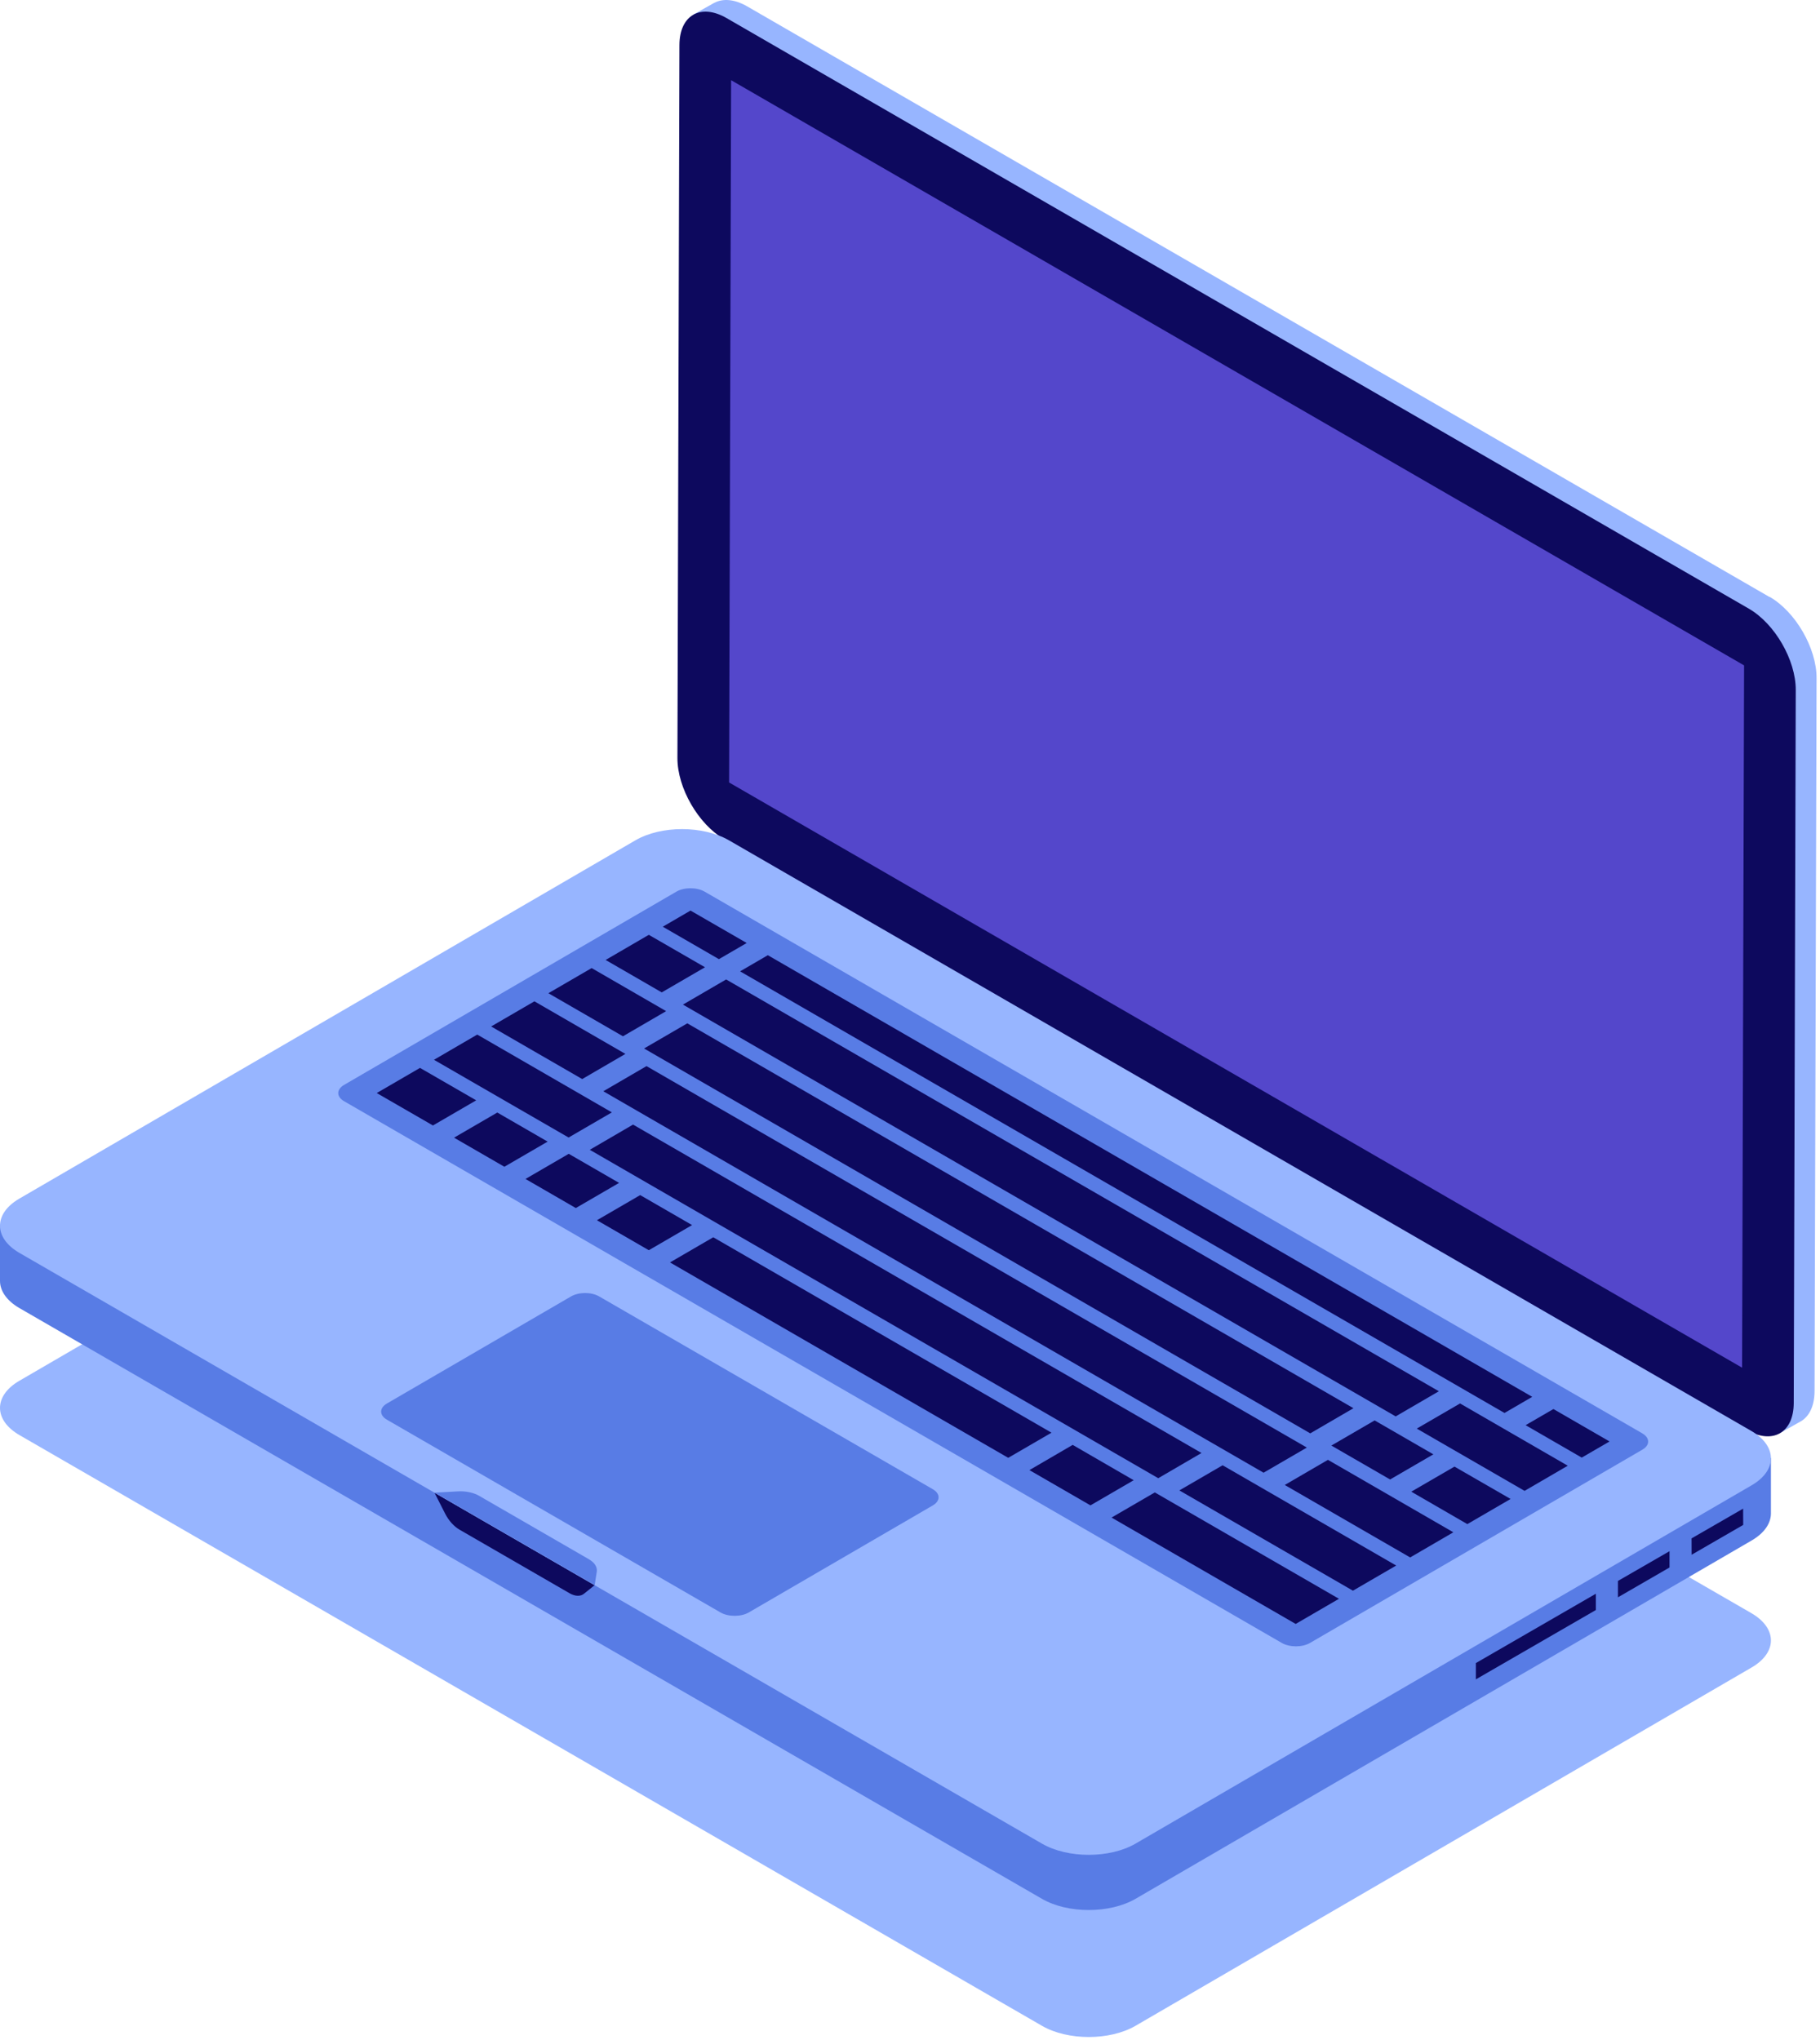
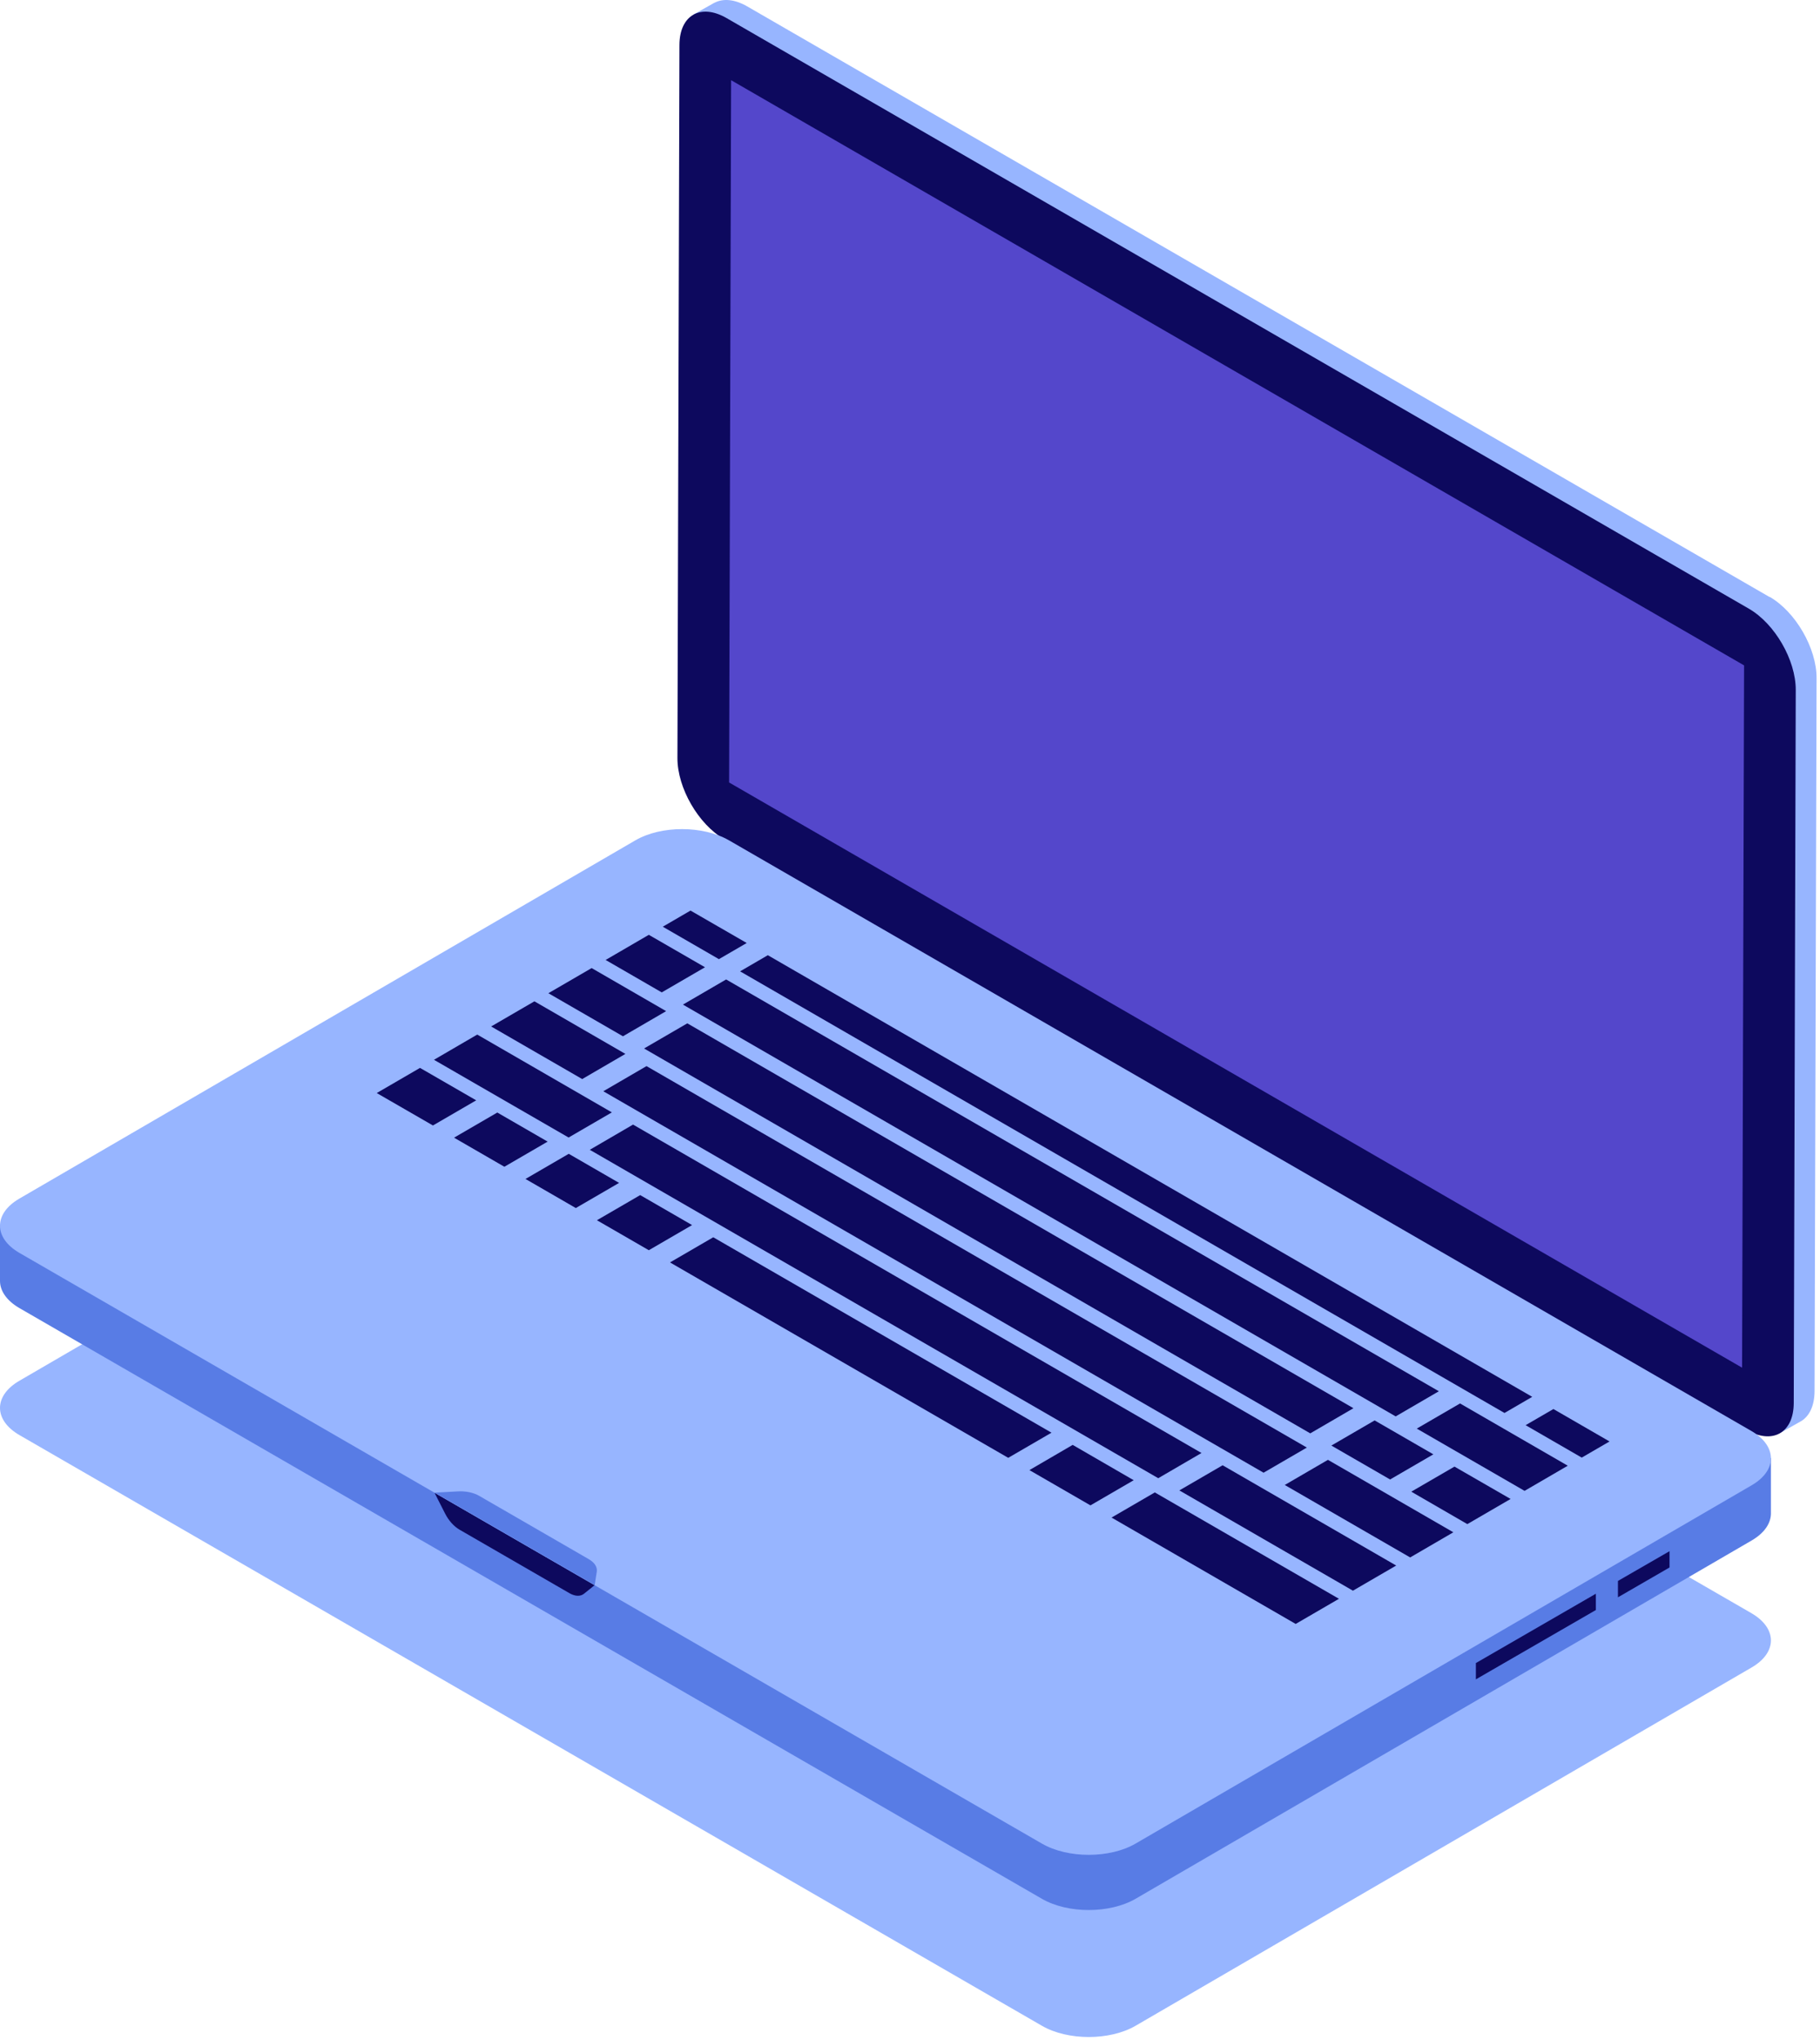
<svg xmlns="http://www.w3.org/2000/svg" width="447" height="501" viewBox="0 0 447 501" fill="none">
  <path d="M430.145 396.169C436.517 399.859 436.553 405.815 430.218 409.505L278.9 497.504C272.583 501.176 262.268 501.194 255.896 497.504L4.802 352.453C-1.57 348.781 -1.607 342.807 4.729 339.117L156.046 251.119C162.382 247.428 172.679 247.447 179.051 251.119L430.145 396.169Z" fill="#97B5FF" />
  <path d="M434.618 146.624L183.524 1.573C180.42 -0.217 177.608 -0.418 175.527 0.66L175.399 0.715C175.381 0.715 175.344 0.751 175.326 0.751L170.342 3.546L172.533 4.368C172.149 5.464 171.948 6.725 171.948 8.168L171.456 183.288C171.437 190.614 176.586 199.547 182.958 203.219L434.052 348.27C435.184 348.927 436.279 349.366 437.32 349.603L437.064 351.996L442.104 349.165C444.276 348.014 445.645 345.402 445.664 341.657L446.157 166.536C446.175 159.211 441.026 150.277 434.654 146.587L434.618 146.624Z" fill="#97B5FF" />
  <path d="M429.542 149.492C435.914 153.182 441.063 162.097 441.045 169.441L440.552 344.561C440.533 351.887 435.348 354.846 428.976 351.156L177.882 206.105C171.51 202.433 166.362 193.5 166.38 186.175L166.873 11.054C166.891 3.729 172.076 0.769 178.448 4.441L429.542 149.492Z" fill="#0D095E" />
  <path d="M428.356 163.412L427.863 335.884L179.069 192.167L179.562 19.695L428.356 163.412Z" fill="#5447CB" />
  <path d="M434.947 371.598V358.043L426.585 362.957L179.051 219.953C172.679 216.281 162.382 216.263 156.046 219.953L10.681 304.48L0 300.681V314.583C0 316.994 1.607 319.424 4.802 321.269L255.896 466.32C262.268 470.01 272.565 469.992 278.9 466.32L430.218 378.321C433.413 376.458 434.983 374.028 434.947 371.58V371.598Z" fill="#587CE5" />
  <path d="M106.733 366.593L146.041 389.3L143.43 391.401C142.554 392.114 141.24 392.059 139.87 391.273L112.867 375.672C111.48 374.868 110.184 373.425 109.307 371.69L106.715 366.593H106.733Z" fill="#0D095E" />
  <path d="M430.145 351.43C436.517 355.12 436.553 361.076 430.218 364.766L278.9 452.764C272.583 456.436 262.268 456.455 255.896 452.764L4.802 307.714C-1.57 304.042 -1.607 298.068 4.729 294.378L156.046 206.379C162.382 202.689 172.679 202.708 179.051 206.379L430.145 351.43Z" fill="#97B5FF" />
-   <path d="M403.343 352.015C405.26 353.111 405.278 354.919 403.38 356.015L321.732 403.495C319.834 404.591 316.748 404.591 314.831 403.495L84.514 270.447C82.597 269.35 82.597 267.56 84.495 266.446L166.143 218.966C168.041 217.87 171.127 217.87 173.044 218.966L403.361 352.015H403.343Z" fill="#587CE5" />
  <path d="M134.503 280.366L123.877 286.541L111.516 279.398L122.142 273.223L134.503 280.366Z" fill="#0D095E" />
  <path d="M116.957 270.227L106.331 276.402L92.529 268.437L103.155 262.262L116.957 270.227Z" fill="#0D095E" />
  <path d="M173.153 237.545L162.528 243.72L148.743 235.755L159.351 229.58L173.153 237.545Z" fill="#0D095E" />
  <path d="M163.605 248.323L152.997 254.498L134.685 243.921L145.311 237.746L163.605 248.323Z" fill="#0D095E" />
  <path d="M153.6 258.828L142.992 265.003L120.627 252.087L131.253 245.912L153.6 258.828Z" fill="#0D095E" />
  <path d="M150.277 273.187L139.651 279.361L106.587 260.271L117.213 254.078L150.277 273.187Z" fill="#0D095E" />
  <path d="M152.048 290.505L141.422 296.68L129.062 289.537L139.688 283.362L152.048 290.505Z" fill="#0D095E" />
  <path d="M169.977 300.863L159.351 307.038L146.607 299.676L157.233 293.501L169.977 300.863Z" fill="#0D095E" />
  <path d="M376.322 343.045L369.512 347.009L181.771 238.55L188.581 234.586L376.322 343.045Z" fill="#0D095E" />
  <path d="M353.391 341.675L342.783 347.849L167.731 246.716L178.339 240.541L353.391 341.675Z" fill="#0D095E" />
  <path d="M332.413 345.84L321.805 352.015L158.182 257.494L168.808 251.319L332.413 345.84Z" fill="#0D095E" />
  <path d="M395.31 354.006L388.482 357.97L374.697 350.005L381.525 346.041L395.31 354.006Z" fill="#0D095E" />
  <path d="M258.251 351.85L247.625 358.025L164.554 310.034L175.18 303.859L258.251 351.85Z" fill="#0D095E" />
  <path d="M320.966 355.504L310.34 361.679L148.177 267.999L158.785 261.824L320.966 355.504Z" fill="#0D095E" />
  <path d="M295.095 356.837L284.469 363.03L144.854 282.376L155.48 276.183L295.095 356.837Z" fill="#0D095E" />
  <path d="M352.04 357.166L341.414 363.341L326.99 355.011L337.616 348.836L352.04 357.166Z" fill="#0D095E" />
  <path d="M385.049 359.961L374.442 366.136L347.968 350.845L358.594 344.671L385.049 359.961Z" fill="#0D095E" />
  <path d="M278.444 363.524L267.818 369.698L252.829 361.039L263.455 354.846L278.444 363.524Z" fill="#0D095E" />
  <path d="M371.009 368.127L360.383 374.302L346.617 366.337L357.225 360.181L371.009 368.127Z" fill="#0D095E" />
  <path d="M356.951 376.311L346.343 382.486L315.543 364.693L326.151 358.518L356.951 376.311Z" fill="#0D095E" />
  <path d="M342.911 384.477L332.285 390.652L289.654 366.026L300.28 359.852L342.911 384.477Z" fill="#0D095E" />
  <path d="M328.853 392.643L318.227 398.818L273.003 372.694L283.629 366.52L328.853 392.643Z" fill="#0D095E" />
  <path d="M183.396 231.59L176.568 235.554L162.783 227.589L169.593 223.625L183.396 231.59Z" fill="#0D095E" />
  <path d="M144.672 382.961C146.041 383.747 146.735 384.861 146.571 385.975L146.059 389.282L106.751 366.575L112.466 366.264C114.401 366.154 116.3 366.556 117.687 367.36L144.69 382.961H144.672Z" fill="#587CE5" />
-   <path d="M229.076 365.716C230.993 366.812 230.993 368.621 229.094 369.717L183.889 396.005C181.99 397.101 178.886 397.101 176.969 396.005L95.048 348.672C93.131 347.575 93.131 345.767 95.048 344.671L140.254 318.383C142.152 317.287 145.238 317.268 147.155 318.383L229.076 365.716Z" fill="#587CE5" />
  <path d="M391.95 391.401V395.402L362.483 412.428V408.427L391.95 391.401Z" fill="#0D095E" />
  <path d="M410.043 380.952V384.952L397.373 392.278V388.259L410.043 380.952Z" fill="#0D095E" />
-   <path d="M428.118 370.502L428.137 374.503L415.466 381.829L415.448 377.81L428.118 370.502Z" fill="#0D095E" />
</svg>